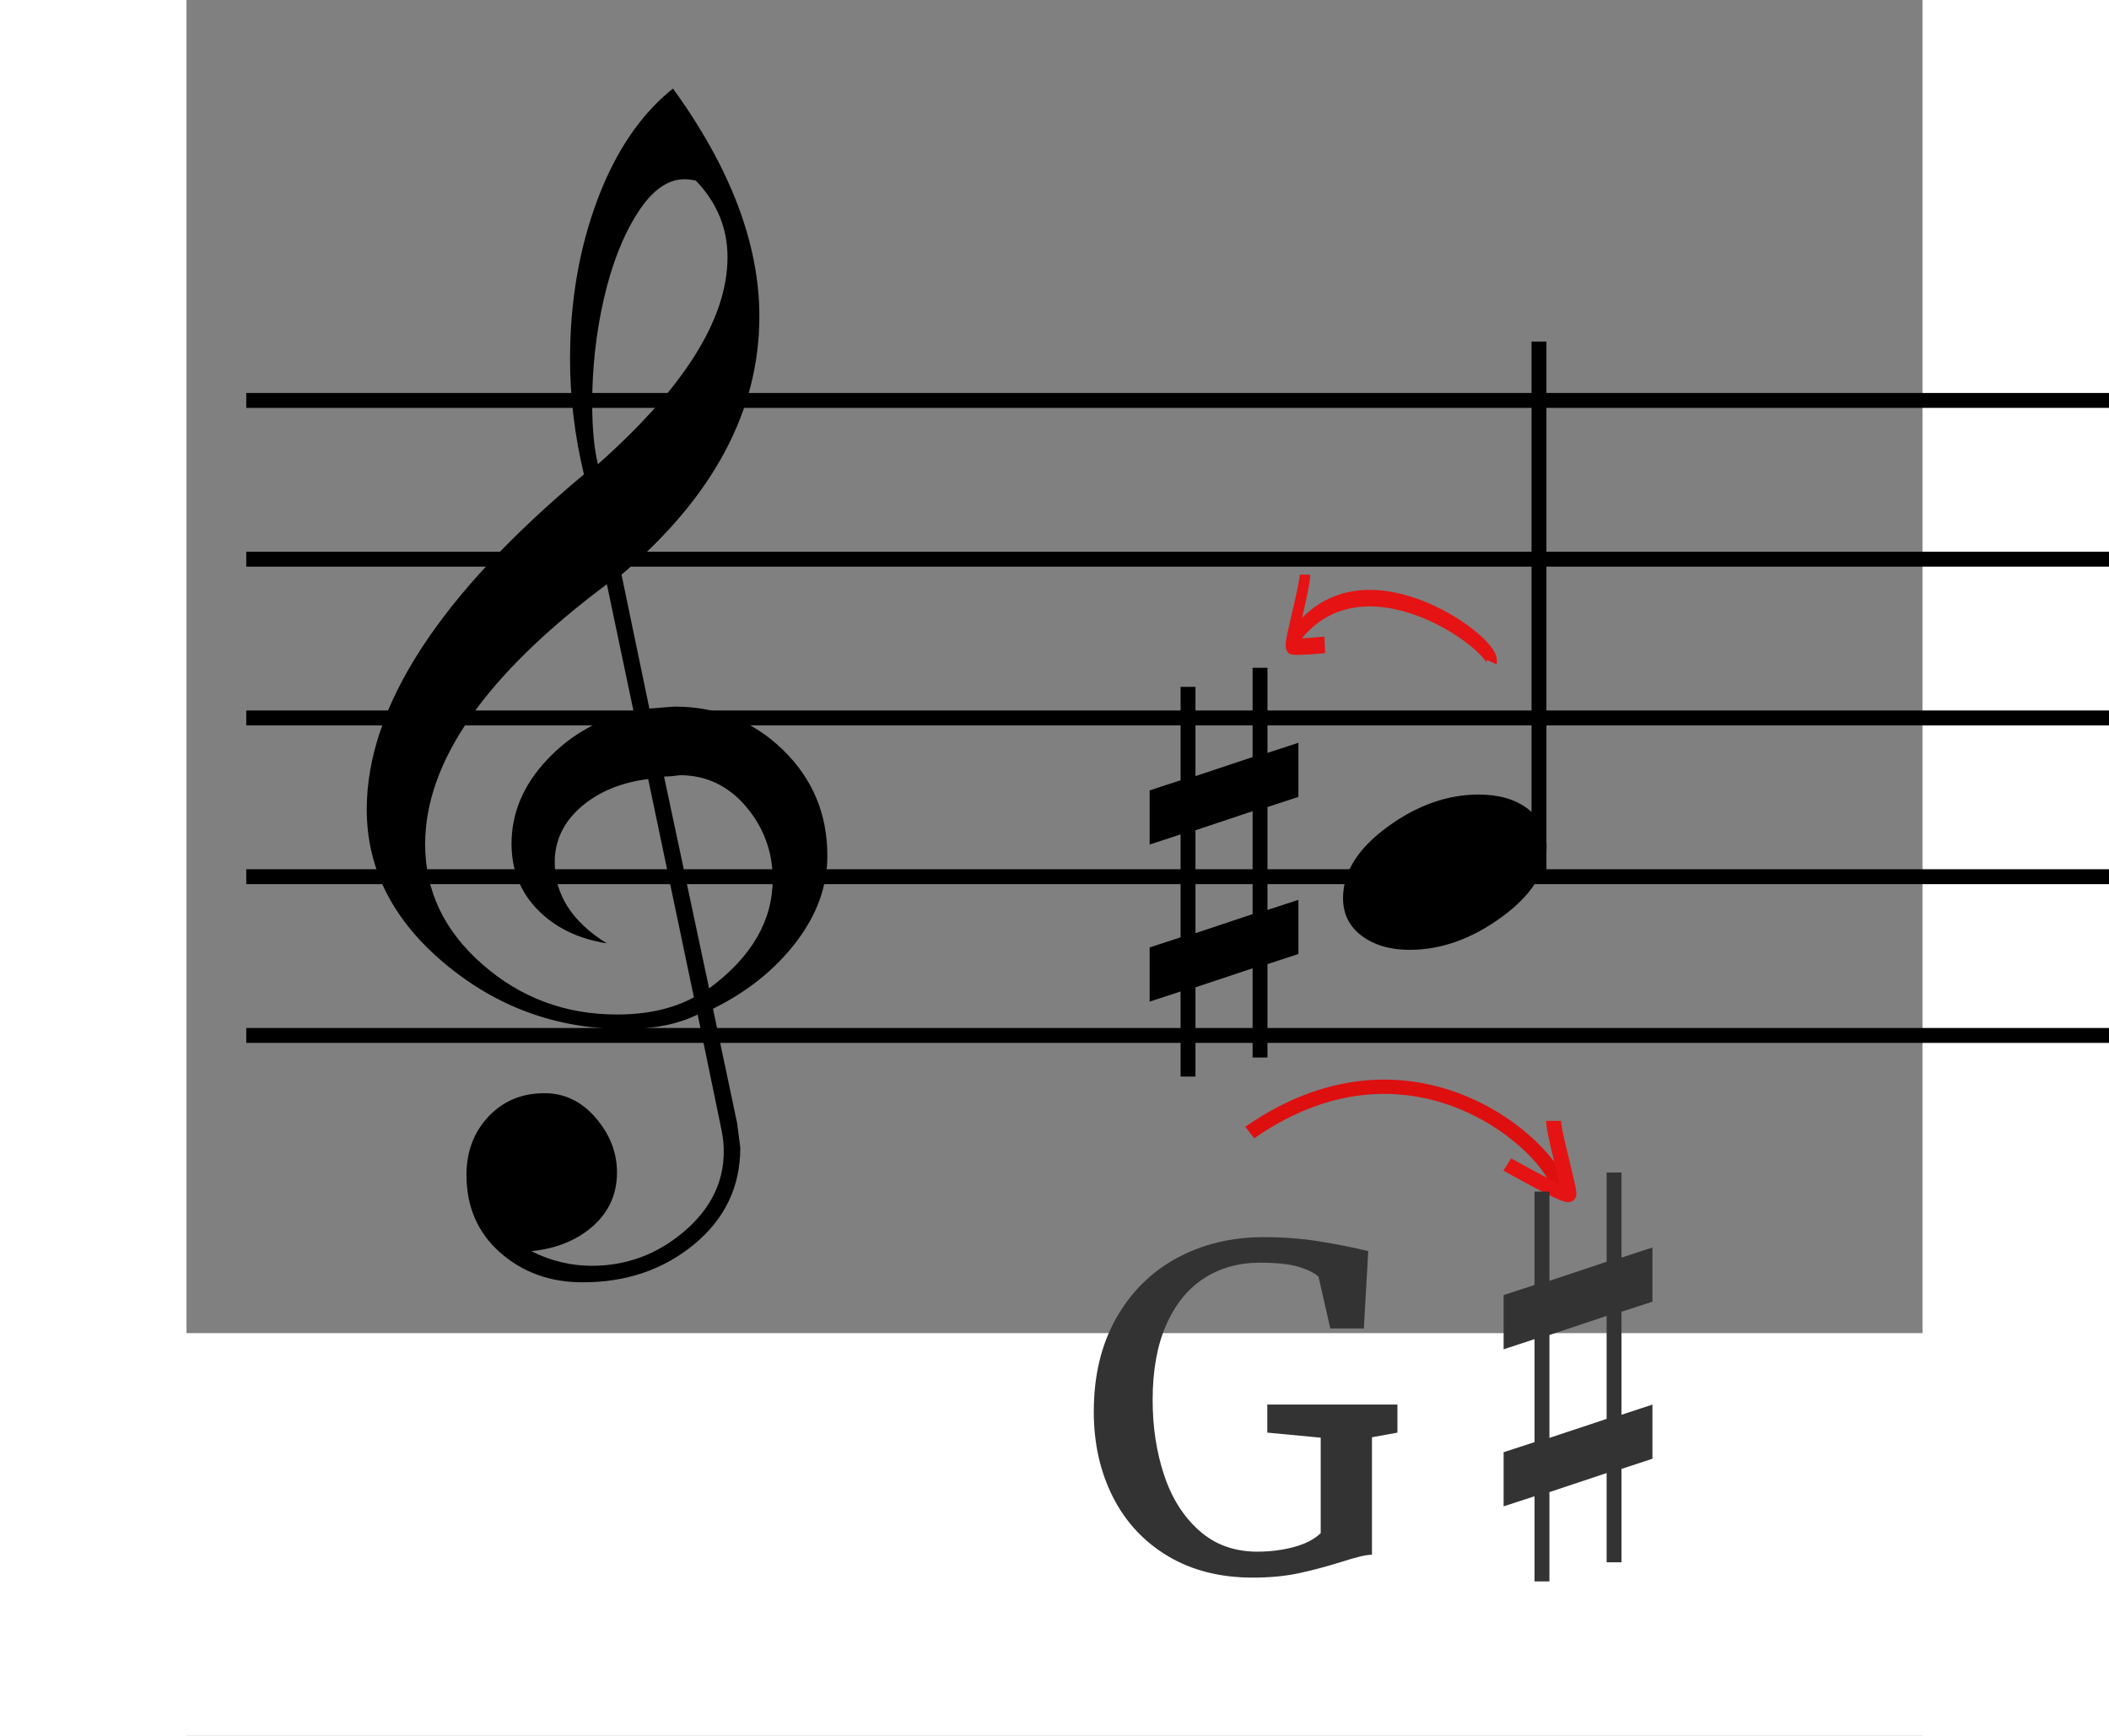
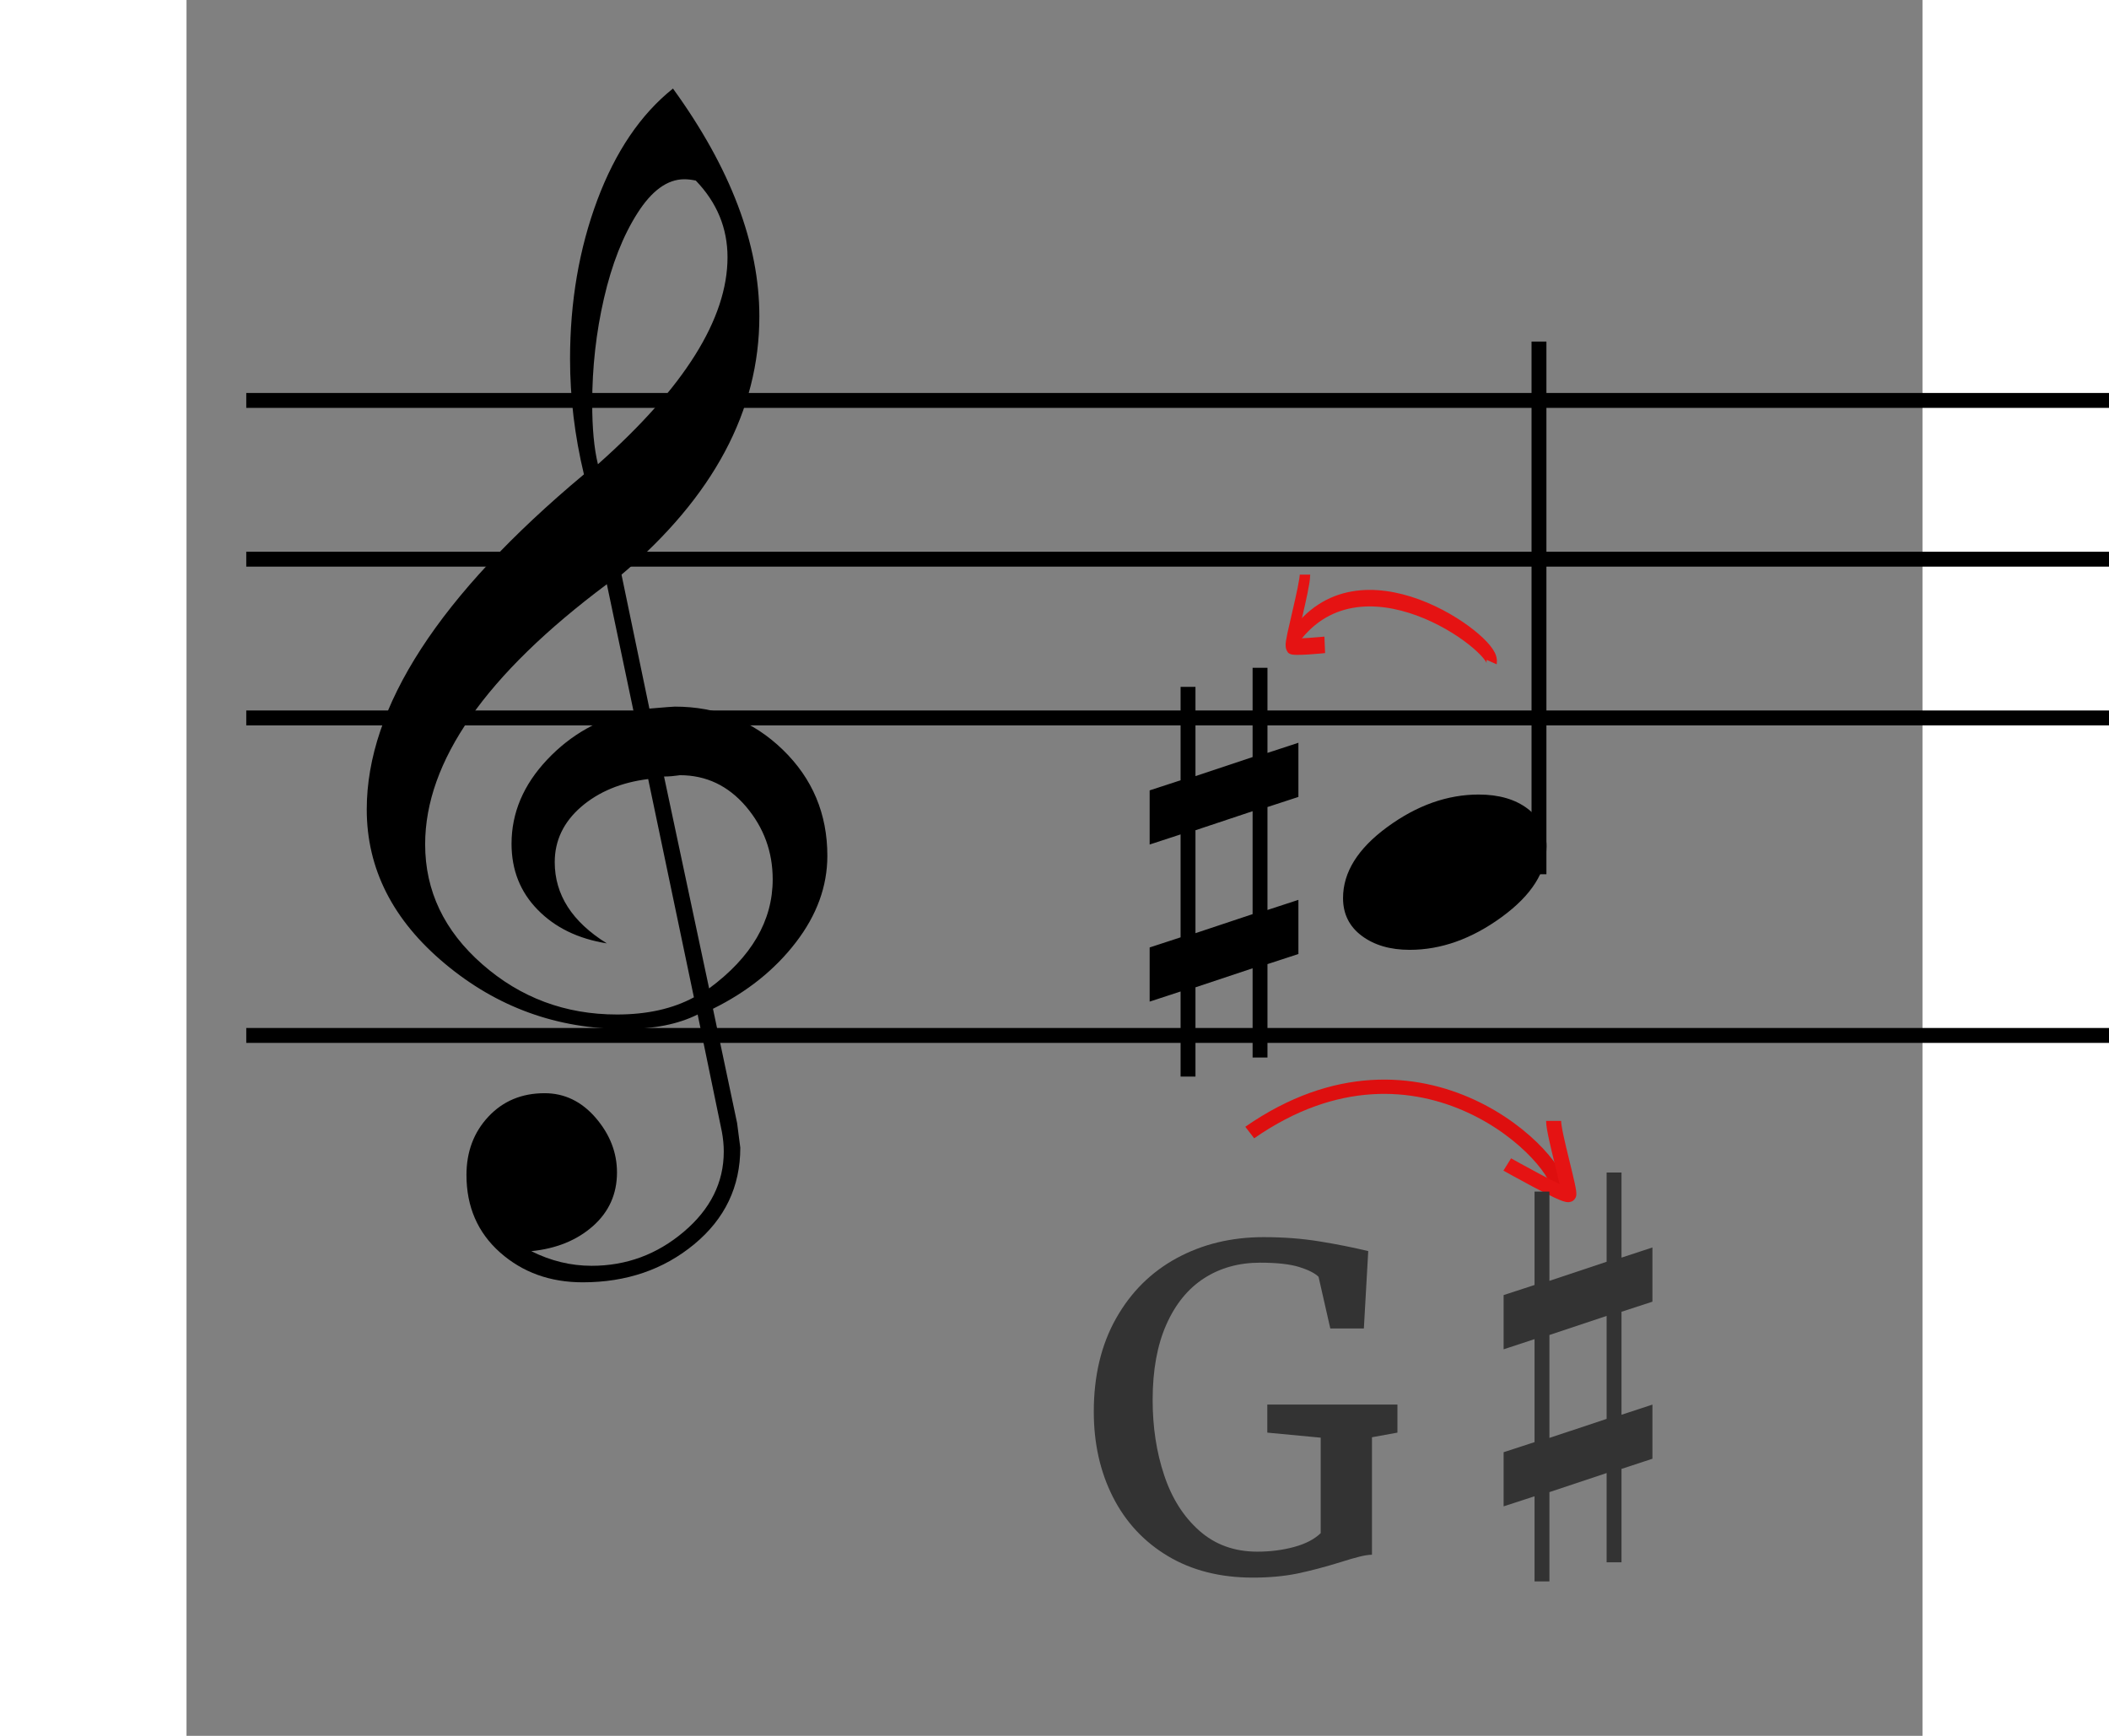
<svg xmlns="http://www.w3.org/2000/svg" viewBox="0 0 210 210" height="161.333" width="196" id="svg2" version="1.1">
  <rect x="0" y="0" width="210" height="210" fill="#808080" stroke="none" />
  <g transform="matrix(1.333,0,0,-1.333,0,161.333)" id="g10">
    <g transform="scale(0.1)" id="g12">
      <g transform="scale(10)" id="g14" />
      <g transform="scale(1,-1)" id="g16">
        <path id="path18" style="fill:none;stroke:#000000;stroke-width:13.508;stroke-linecap:butt;stroke-linejoin:bevel;stroke-miterlimit:10;stroke-dasharray:none;stroke-opacity:1" d="M 54.227,-270.575 H 4507.23" />
      </g>
      <g transform="scale(1,-1)" id="g20">
-         <path id="path22" style="fill:none;stroke:#000000;stroke-width:13.508;stroke-linecap:butt;stroke-linejoin:bevel;stroke-miterlimit:10;stroke-dasharray:none;stroke-opacity:1" d="M 54.227,-414.656 H 4507.23" />
-       </g>
+         </g>
      <g transform="scale(1,-1)" id="g24">
        <path id="path26" style="fill:none;stroke:#000000;stroke-width:13.508;stroke-linecap:butt;stroke-linejoin:bevel;stroke-miterlimit:10;stroke-dasharray:none;stroke-opacity:1" d="M 54.227,-558.736 H 4507.23" />
      </g>
      <g transform="scale(1,-1)" id="g28">
        <path id="path30" style="fill:none;stroke:#000000;stroke-width:13.508;stroke-linecap:butt;stroke-linejoin:bevel;stroke-miterlimit:10;stroke-dasharray:none;stroke-opacity:1" d="M 54.227,-702.817 H 4507.23" />
      </g>
      <g transform="scale(1,-1)" id="g32">
        <path id="path34" style="fill:none;stroke:#000000;stroke-width:13.508;stroke-linecap:butt;stroke-linejoin:bevel;stroke-miterlimit:10;stroke-dasharray:none;stroke-opacity:1" d="M 54.227,-846.898 H 4507.23" />
      </g>
      <g transform="scale(10)" id="g36">
        <path d="M 32.35 23.29 L 30.15 12.63 C 28.383 13.51 26.193 13.95 23.58 13.95 C 17.393 13.95 11.937 11.97 7.21 8.01 C 2.483 4.057 0.12 -0.613 0.12 -6 C 0.12 -15.3 6.69 -25.447 19.83 -36.44 C 18.99 -39.94 18.57 -43.437 18.57 -46.93 C 18.57 -52.123 19.393 -56.93 21.04 -61.35 C 22.693 -65.77 24.983 -69.15 27.91 -71.49 C 33.137 -64.27 35.75 -57.373 35.75 -50.8 C 35.75 -42.227 31.58 -34.403 23.24 -27.33 L 25.77 -15.16 C 27.157 -15.28 27.927 -15.34 28.08 -15.34 C 31.92 -15.34 35.187 -14.033 37.88 -11.42 C 40.573 -8.807 41.92 -5.597 41.92 -1.79 C 41.92 0.977 40.967 3.6 39.06 6.08 C 37.16 8.56 34.653 10.57 31.54 12.11 L 33.73 22.49 L 34.02 24.73 C 34.02 28.27 32.627 31.193 29.84 33.5 C 27.053 35.807 23.68 36.96 19.72 36.96 C 16.76 36.96 14.26 36.057 12.22 34.25 C 10.187 32.443 9.17 30.097 9.17 27.21 C 9.17 25.097 9.833 23.33 11.16 21.91 C 12.487 20.49 14.187 19.78 16.26 19.78 C 18.067 19.78 19.613 20.527 20.9 22.02 C 22.187 23.52 22.83 25.173 22.83 26.98 C 22.83 28.94 22.1 30.567 20.64 31.86 C 19.18 33.147 17.317 33.903 15.05 34.13 C 16.817 35.017 18.643 35.46 20.53 35.46 C 23.677 35.46 26.463 34.43 28.89 32.37 C 31.31 30.317 32.52 27.887 32.52 25.08 C 32.52 24.507 32.463 23.91 32.35 23.29 Z M 29.98 -63.13 C 29.6 -63.21 29.253 -63.25 28.94 -63.25 C 27.407 -63.25 25.987 -62.22 24.68 -60.16 C 23.373 -58.107 22.363 -55.533 21.65 -52.44 C 20.937 -49.347 20.58 -46.167 20.58 -42.9 C 20.58 -40.627 20.753 -38.78 21.1 -37.36 C 28.94 -44.32 32.86 -50.587 32.86 -56.16 C 32.86 -58.813 31.9 -61.137 29.98 -63.13 Z M 27.1 -8.99 L 31.19 10.26 C 35.037 7.42 36.96 4.117 36.96 0.35 C 36.96 -2.15 36.153 -4.353 34.54 -6.26 C 32.92 -8.16 30.92 -9.11 28.54 -9.11 C 28.5 -9.11 28.423 -9.1 28.31 -9.08 C 28.197 -9.06 28.023 -9.04 27.79 -9.02 C 27.557 -9 27.327 -8.99 27.1 -8.99 Z M 29.81 11.07 L 25.66 -8.76 C 23.2 -8.453 21.17 -7.61 19.57 -6.23 C 17.977 -4.843 17.18 -3.17 17.18 -1.21 C 17.18 1.75 18.757 4.21 21.91 6.17 C 19.297 5.75 17.203 4.73 15.63 3.11 C 14.05 1.497 13.26 -0.5 13.26 -2.88 C 13.26 -5.687 14.337 -8.233 16.49 -10.52 C 18.643 -12.807 21.257 -14.277 24.33 -14.93 L 21.91 -26.46 C 10.917 -18.24 5.42 -10.363 5.42 -2.83 C 5.42 1.403 7.15 5.037 10.61 8.07 C 14.07 11.11 18.143 12.63 22.83 12.63 C 25.563 12.63 27.89 12.11 29.81 11.07 Z" transform="matrix(1, 0, 0, -0.999, 16.236, 41.575)" style="white-space: pre;" />
-         <path d="M 24.26 17.47 L 22.62 9.47 C 21.293 10.13 19.65 10.46 17.69 10.46 C 13.043 10.46 8.95 8.977 5.41 6.01 C 1.863 3.043 0.09 -0.46 0.09 -4.5 C 0.09 -11.473 5.02 -19.083 14.88 -27.33 C 14.24 -29.95 13.92 -32.573 13.92 -35.2 C 13.92 -39.093 14.54 -42.697 15.78 -46.01 C 17.02 -49.323 18.737 -51.86 20.93 -53.62 C 24.85 -48.2 26.81 -43.027 26.81 -38.1 C 26.81 -31.667 23.683 -25.8 17.43 -20.5 L 19.33 -11.37 C 20.37 -11.457 20.947 -11.5 21.06 -11.5 C 23.94 -11.5 26.39 -10.52 28.41 -8.56 C 30.43 -6.6 31.44 -4.193 31.44 -1.34 C 31.44 0.733 30.727 2.7 29.3 4.56 C 27.873 6.42 25.99 7.927 23.65 9.08 L 25.3 16.86 L 25.51 18.55 C 25.51 21.203 24.467 23.393 22.38 25.12 C 20.287 26.853 17.757 27.72 14.79 27.72 C 12.57 27.72 10.697 27.043 9.17 25.69 C 7.643 24.33 6.88 22.57 6.88 20.41 C 6.88 18.823 7.377 17.497 8.37 16.43 C 9.363 15.363 10.637 14.83 12.19 14.83 C 13.55 14.83 14.713 15.393 15.68 16.52 C 16.64 17.647 17.12 18.887 17.12 20.24 C 17.12 21.707 16.573 22.923 15.48 23.89 C 14.387 24.857 12.99 25.427 11.29 25.6 C 12.617 26.26 13.983 26.59 15.39 26.59 C 17.757 26.59 19.847 25.82 21.66 24.28 C 23.48 22.74 24.39 20.917 24.39 18.81 C 24.39 18.377 24.347 17.93 24.26 17.47 Z M 22.49 -47.35 C 22.197 -47.41 21.937 -47.44 21.71 -47.44 C 20.557 -47.44 19.49 -46.667 18.51 -45.12 C 17.53 -43.58 16.773 -41.65 16.24 -39.33 C 15.707 -37.01 15.44 -34.623 15.44 -32.17 C 15.44 -30.47 15.57 -29.087 15.83 -28.02 C 21.71 -33.24 24.65 -37.94 24.65 -42.12 C 24.65 -44.107 23.93 -45.85 22.49 -47.35 Z M 20.32 -6.75 L 23.39 7.7 C 26.277 5.567 27.72 3.087 27.72 0.26 C 27.72 -1.613 27.113 -3.263 25.9 -4.69 C 24.693 -6.117 23.197 -6.83 21.41 -6.83 C 21.377 -6.83 21.317 -6.823 21.23 -6.81 C 21.143 -6.797 21.013 -6.783 20.84 -6.77 C 20.667 -6.757 20.493 -6.75 20.32 -6.75 Z M 22.36 8.3 L 19.24 -6.57 C 17.4 -6.343 15.88 -5.71 14.68 -4.67 C 13.487 -3.63 12.89 -2.377 12.89 -0.91 C 12.89 1.31 14.07 3.157 16.43 4.63 C 14.47 4.31 12.9 3.547 11.72 2.34 C 10.54 1.127 9.95 -0.373 9.95 -2.16 C 9.95 -4.267 10.757 -6.177 12.37 -7.89 C 13.983 -9.603 15.943 -10.707 18.25 -11.2 L 16.43 -19.85 C 8.183 -13.677 4.06 -7.767 4.06 -2.12 C 4.06 1.053 5.36 3.777 7.96 6.05 C 10.553 8.33 13.607 9.47 17.12 9.47 C 19.167 9.47 20.913 9.08 22.36 8.3 Z" transform="matrix(1, 0, 0, -0.999, 410.374, 41.434)" style="white-space: pre;" />
      </g>
      <g transform="scale(10)" id="g50" />
-       <path id="path56" style="fill:#ffffff;fill-opacity:1;fill-rule:evenodd;stroke:none" d="M -481.777,-1453.28 H 6725.31 V 0.422 H -481.777 V -1453.28" />
      <path d="M 915.626 -363.383 L 967.466 -380.663 L 967.466 -474.083 L 915.626 -456.803 L 915.626 -363.383 Z M 967.466 -523.223 L 967.466 -604.223 L 980.966 -604.223 L 980.966 -527.003 L 1009.046 -536.183 L 1009.046 -487.043 L 980.966 -477.863 L 980.966 -384.443 L 1009.046 -393.623 L 1009.046 -344.483 L 980.966 -335.303 L 980.966 -250.523 L 967.466 -250.523 L 967.466 -331.523 L 915.626 -314.243 L 915.626 -233.243 L 902.126 -233.243 L 902.126 -310.463 L 874.046 -301.283 L 874.046 -350.423 L 902.126 -359.603 L 902.126 -453.023 L 874.046 -443.843 L 874.046 -492.983 L 902.126 -502.163 L 902.126 -586.943 L 915.626 -586.943 L 915.626 -505.943 L 967.466 -523.223 ZM 1110.024 -348.263 C 1092.384 -348.263 1077.894 -352.493 1066.554 -360.953 C 1055.214 -369.413 1049.544 -380.843 1049.544 -395.243 C 1049.544 -418.643 1062.954 -440.153 1089.774 -459.773 C 1116.594 -479.393 1144.224 -489.203 1172.664 -489.203 C 1191.024 -489.203 1205.874 -484.883 1217.214 -476.243 C 1228.554 -467.603 1234.224 -456.263 1234.224 -442.223 C 1234.224 -419.183 1220.634 -397.763 1193.454 -377.963 C 1166.274 -358.163 1138.464 -348.263 1110.024 -348.263 Z" transform="matrix(1, 0, 0, -1, 0, 0)" style="white-space: pre;" />
      <g transform="matrix(0.998, 0, 0, -1.002, 453.887, -97.72)" id="g46">
        <path id="path48" style="fill:none;stroke:#000000;stroke-width:13.527;stroke-linecap:butt;stroke-linejoin:bevel;stroke-miterlimit:10;stroke-dasharray:none;stroke-opacity:1" d="M 775.024 -996.037 L 775.024 -513.57" />
      </g>
    </g>
  </g>
  <g transform="matrix(0.909, 0, 0, 0.864, 42.555, 27.692)">
    <path style="stroke: rgb(222, 15, 15); fill: none; stroke-width: 2;" d="M 94.678 126.528 C 117.573 109.78 136.59 130.649 135.871 134.864" />
    <path d="M 135.118 124.897 C 135.118 126.75 137.432 134.953 137.12 135.264 C 136.755 135.63 128.948 131 128.948 131" style="fill: none; stroke: rgb(229, 19, 19); stroke-width: 2;" />
  </g>
  <g transform="matrix(0.632, 0, 0, 1, 74.948, 59.222)">
    <path style="fill: none; stroke: rgb(229, 19, 19); stroke-width: 2;" d="M 93.088 18.239 C 105.789 6.357 131.844 18.682 131.232 20.877" />
    <path d="M 96.573 19.004 C 96.573 17.507 99.568 10.656 99.256 10.405 C 98.891 10.109 92.786 10.51 92.786 10.51" style="fill: none; stroke: rgb(229, 19, 19); stroke-width: 2;" transform="matrix(-1, 0, 0, -1, 192.065, 29.3)" />
  </g>
  <path d="M 109.753 170.787 C 109.753 166.447 110.65 162.687 112.443 159.507 C 114.236 156.32 116.69 153.884 119.803 152.197 C 122.916 150.51 126.413 149.667 130.293 149.667 C 132.72 149.667 134.983 149.84 137.083 150.187 C 139.183 150.527 141.14 150.917 142.953 151.357 L 142.423 160.717 L 138.363 160.717 L 136.943 154.467 C 136.503 154.027 135.72 153.63 134.593 153.277 C 133.466 152.93 131.893 152.757 129.873 152.757 C 127.306 152.757 125.05 153.384 123.103 154.637 C 121.15 155.897 119.623 157.77 118.523 160.257 C 117.423 162.744 116.873 165.78 116.873 169.367 C 116.873 172.654 117.336 175.684 118.263 178.457 C 119.183 181.237 120.596 183.474 122.503 185.167 C 124.41 186.867 126.753 187.717 129.533 187.717 C 131.113 187.717 132.6 187.527 133.993 187.147 C 135.38 186.767 136.45 186.21 137.203 185.477 L 137.203 173.927 L 130.743 173.317 L 130.743 169.917 L 146.483 169.917 L 146.483 173.317 L 143.403 173.877 L 143.403 188.087 C 142.943 188.1 142.42 188.184 141.833 188.337 C 141.246 188.484 140.513 188.697 139.633 188.977 C 137.766 189.557 136.026 190.017 134.413 190.357 C 132.793 190.69 130.99 190.857 129.003 190.857 C 125.05 190.857 121.623 189.99 118.723 188.257 C 115.823 186.524 113.603 184.137 112.063 181.097 C 110.523 178.057 109.753 174.62 109.753 170.787 Z" transform="matrix(1, 0, 0, 1, 0, 0)" style="fill: rgb(51, 51, 51); white-space: pre;" />
  <path d="M 164.87 173.956 L 171.79 171.656 L 171.79 159.196 L 164.87 161.506 L 164.87 173.956 Z M 171.79 152.646 L 171.79 141.846 L 173.59 141.846 L 173.59 152.146 L 177.33 150.916 L 177.33 157.476 L 173.59 158.696 L 173.59 171.156 L 177.33 169.926 L 177.33 176.476 L 173.59 177.706 L 173.59 189.006 L 171.79 189.006 L 171.79 178.206 L 164.87 180.516 L 164.87 191.316 L 163.07 191.316 L 163.07 181.016 L 159.33 182.236 L 159.33 175.686 L 163.07 174.466 L 163.07 162.006 L 159.33 163.236 L 159.33 156.676 L 163.07 155.456 L 163.07 144.156 L 164.87 144.156 L 164.87 154.956 L 171.79 152.646 Z" transform="matrix(1, 0, 0, 1, 0, 0)" style="fill: rgb(51, 51, 51); white-space: pre;" />
</svg>